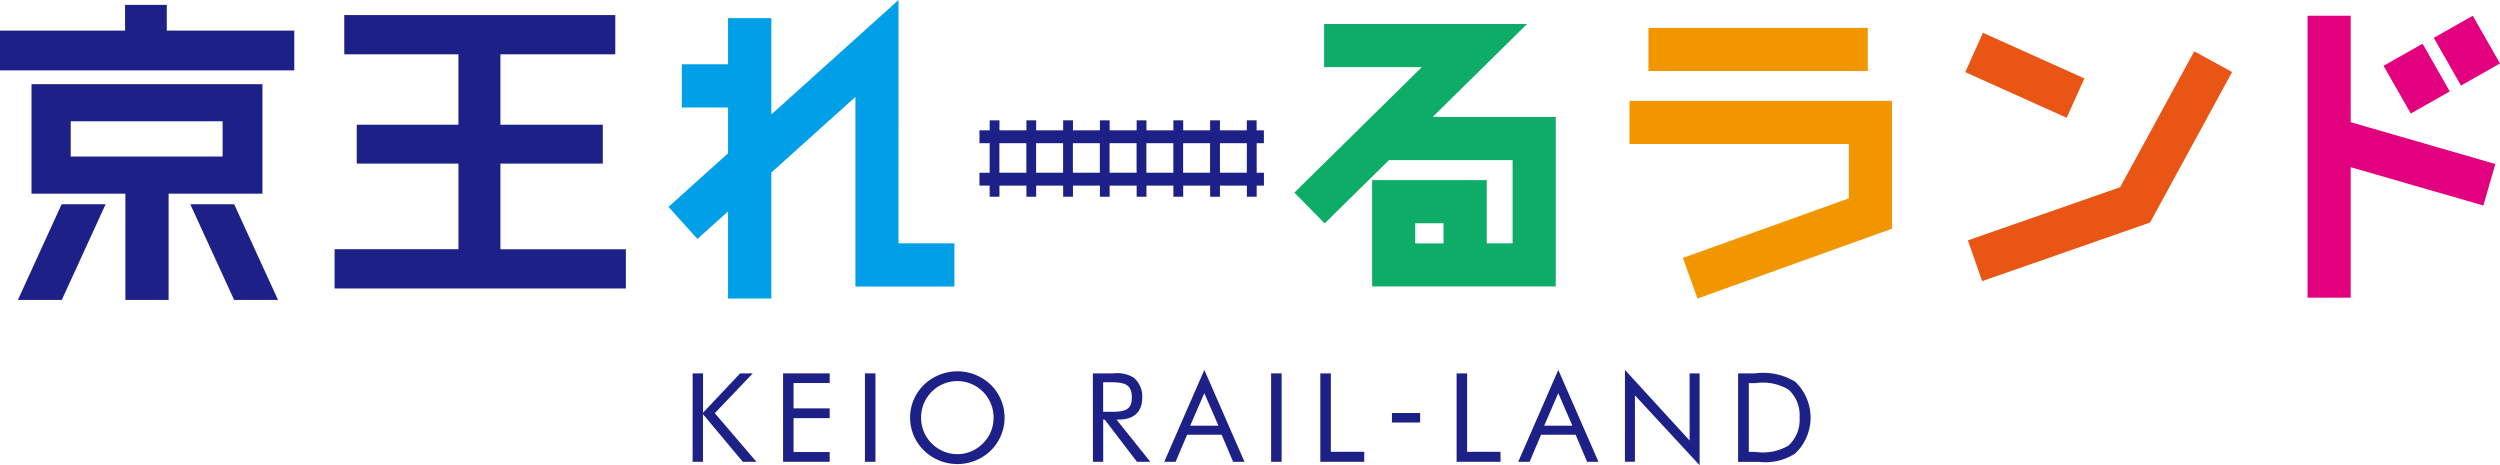
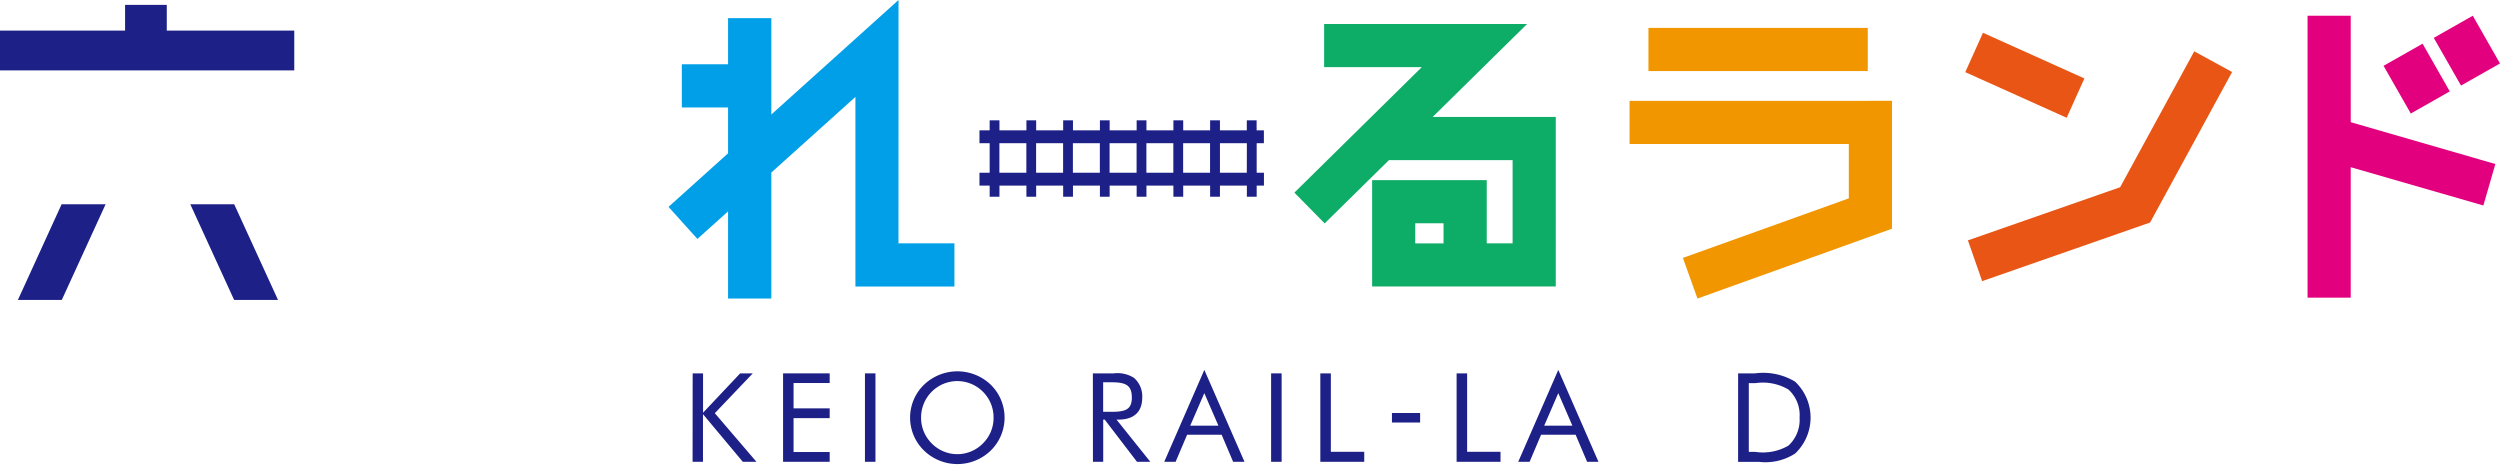
<svg xmlns="http://www.w3.org/2000/svg" width="150.2" height="27.951" viewBox="0 0 150.2 27.951">
  <g transform="translate(0 0)">
    <g transform="translate(0 0)">
-       <path d="M468.028,34.744V29.6h6.15V27.265h-6.15V23.035h6.9V20.677H458.646v2.358h6.86v4.229h-6.111V29.6h6.111v5.141h-7.442V37.1h17.5V34.744Z" transform="translate(-437.962 -19.77)" fill="#1d2087" />
      <path d="M1780.33,38.428,1786,32.845h-12.193v2.594h5.865l-7.653,7.538,1.82,1.848,3.861-3.8h7.43v5h-1.554v-3.8h-6.886v6.39h11.034V38.428Zm.65,7.6h-1.7V44.819h1.7Z" transform="translate(-1694.253 -31.404)" fill="#0dac67" />
      <rect width="13.177" height="2.593" transform="translate(99.039 1.676)" fill="#f29600" />
      <path d="M2230.919,138.062v2.593h13.174v3.265l-9.969,3.578.877,2.441,11.685-4.195v-7.683Z" transform="translate(-2133.016 -132.003)" fill="#f29600" />
      <path d="M2697.712,47.627l-6.093-2.742-1.064,2.364,6.093,2.742Z" transform="translate(-2572.482 -42.915)" fill="#e95514" />
      <path d="M2707.756,70.267l-4.453,8.165-9.145,3.192.855,2.449,10.09-3.52,4.928-9.043Z" transform="translate(-2575.926 -67.183)" fill="#e95514" />
      <path d="M3161.745,21.548h-2.593V38.486h2.593V30.649l7.969,2.3.72-2.492-8.688-2.513Z" transform="translate(-3020.514 -20.603)" fill="#e3007f" />
-       <path d="M57.019,115.244H43.144v6.578h5.641v6.386H51.38v-6.386h5.639Zm-2.393,4.348H45.5v-2.119h9.126Z" transform="translate(-41.251 -110.187)" fill="#1d2087" />
      <path d="M7.515,6.6V8.145H0v2.391H17.68V8.145H10.02V6.6Z" transform="translate(0 -6.307)" fill="#1d2087" />
      <path d="M24.473,285.428h2.638l2.632-5.748H27.1Z" transform="translate(-23.399 -267.406)" fill="#1d2087" />
      <path d="M260.529,279.675l2.634,5.748H265.8l-2.633-5.748Z" transform="translate(-249.096 -267.402)" fill="#1d2087" />
      <path d="M929.142,0,921.5,6.878V1.091H918.9V3.862h-2.778V6.455H918.9V9.211l-3.577,3.217,1.735,1.927L918.9,12.7v5.236H921.5v-7.57l5.051-4.544V17.213H932.5V14.621h-3.361Z" transform="translate(-875.158 0)" fill="#009fe8" />
      <path d="M1357.94,166.139v-.773h-.437v-.6h-.589v.6H1355.3v-.6h-.59v.6h-1.617v-.6h-.589v.6h-1.619v-.6h-.589v.6h-1.622v-.6h-.585v.6h-1.619v-.6h-.589v.6h-1.622v-.6h-.586v.6h-1.619v-.6h-.589v.6h-.612v.773h.612v1.773h-.612v.773h.612v.669h.589v-.669h1.619v.669h.586v-.669h1.622v.669h.589v-.669h1.619v.669h.585v-.669h1.622v.669h.589v-.669h1.619v.669h.589v-.669h1.617v.669h.59v-.669h1.618v.669h.589v-.669h.437v-.773h-.437v-1.773Zm-14.271,1.773h-1.619v-1.773h1.619Zm2.208,0h-1.622v-1.773h1.622Zm2.208,0h-1.619v-1.773h1.619Zm2.207,0h-1.622v-1.773h1.622Zm2.208,0h-1.619v-1.773h1.619Zm2.206,0h-1.617v-1.773h1.617Zm2.208,0H1355.3v-1.773h1.618Z" transform="translate(-1282.006 -157.536)" fill="#1d2087" />
      <path d="M3267.166,62.656l-1.634-2.867-2.344,1.33,1.636,2.866Z" transform="translate(-3119.984 -57.165)" fill="#e3007f" />
      <path d="M3331.941,22.878l1.636,2.865,2.342-1.328-1.635-2.867Z" transform="translate(-3185.72 -20.603)" fill="#e3007f" />
    </g>
    <g transform="translate(41.615 22.224)">
      <path d="M1250.814,513.2a2.881,2.881,0,0,1-4.02,0,2.755,2.755,0,0,1,0-3.945,2.9,2.9,0,0,1,4.02,0,2.771,2.771,0,0,1,0,3.945m-.476-.424a2.144,2.144,0,0,0,.639-1.545,2.177,2.177,0,0,0-.639-1.56,2.17,2.17,0,0,0-3.076,0,2.188,2.188,0,0,0-.639,1.56,2.155,2.155,0,0,0,.639,1.545,2.153,2.153,0,0,0,3.076,0" transform="translate(-1232.899 -508.36)" fill="#1d2087" />
      <path d="M1496.209,511.15h1.248a1.865,1.865,0,0,1,1.218.267,1.469,1.469,0,0,1,.5,1.181c0,.869-.5,1.33-1.434,1.33h-.111l2.028,2.534h-.8l-1.939-2.534h-.089v2.534h-.617Zm.617,2.31h.483c.832,0,1.241-.119,1.241-.854,0-.773-.4-.921-1.241-.921h-.483Z" transform="translate(-1472.164 -510.942)" fill="#1d2087" />
      <path d="M1598.733,511.936h-.683l-.691-1.627h-2.073l-.691,1.627h-.683l2.408-5.52Zm-3.261-2.17h1.694l-.847-1.954Z" transform="translate(-1565.579 -506.416)" fill="#1d2087" />
      <rect width="0.632" height="5.313" transform="translate(34.753 0.208)" fill="#1d2087" />
      <path d="M1807.594,511.146h.632v4.711h2.006v.6h-2.638Z" transform="translate(-1769.884 -510.938)" fill="#1d2087" />
      <rect width="1.693" height="0.572" transform="translate(42.013 2.589)" fill="#1d2087" />
      <path d="M1994.184,511.146h.632v4.711h2.006v.6h-2.638Z" transform="translate(-1948.286 -510.938)" fill="#1d2087" />
      <path d="M2083.337,511.936h-.683l-.691-1.627h-2.073l-.69,1.627h-.684l2.407-5.52Zm-3.261-2.17h1.693l-.846-1.954Z" transform="translate(-2028.916 -506.416)" fill="#1d2087" />
-       <path d="M2224.637,506.412l3.885,4.243v-4.035h.6v5.52l-3.886-4.2v3.99h-.6Z" transform="translate(-2168.625 -506.412)" fill="#1d2087" />
      <path d="M2379.565,511.15h1.018a3.7,3.7,0,0,1,2.408.5,2.974,2.974,0,0,1,0,4.316,3.3,3.3,0,0,1-2.178.5h-1.249Zm1.042,4.718a3.039,3.039,0,0,0,1.983-.379,2.1,2.1,0,0,0,.668-1.686,2.07,2.07,0,0,0-.668-1.68,3.014,3.014,0,0,0-1.983-.386h-.4v4.131Z" transform="translate(-2316.754 -510.942)" fill="#1d2087" />
      <path d="M948.288,511.146h.624v2.363l2.229-2.363h.758l-2.281,2.392,2.5,2.92H951.3l-2.392-2.86v2.86h-.624Z" transform="translate(-948.288 -510.938)" fill="#1d2087" />
      <path d="M1072.066,511.146h2.8v.58h-2.17v1.523h2.17v.587h-2.17v2.036h2.17v.587h-2.8Z" transform="translate(-1066.634 -510.938)" fill="#1d2087" />
      <rect width="0.631" height="5.313" transform="translate(10.351 0.208)" fill="#1d2087" />
    </g>
  </g>
</svg>